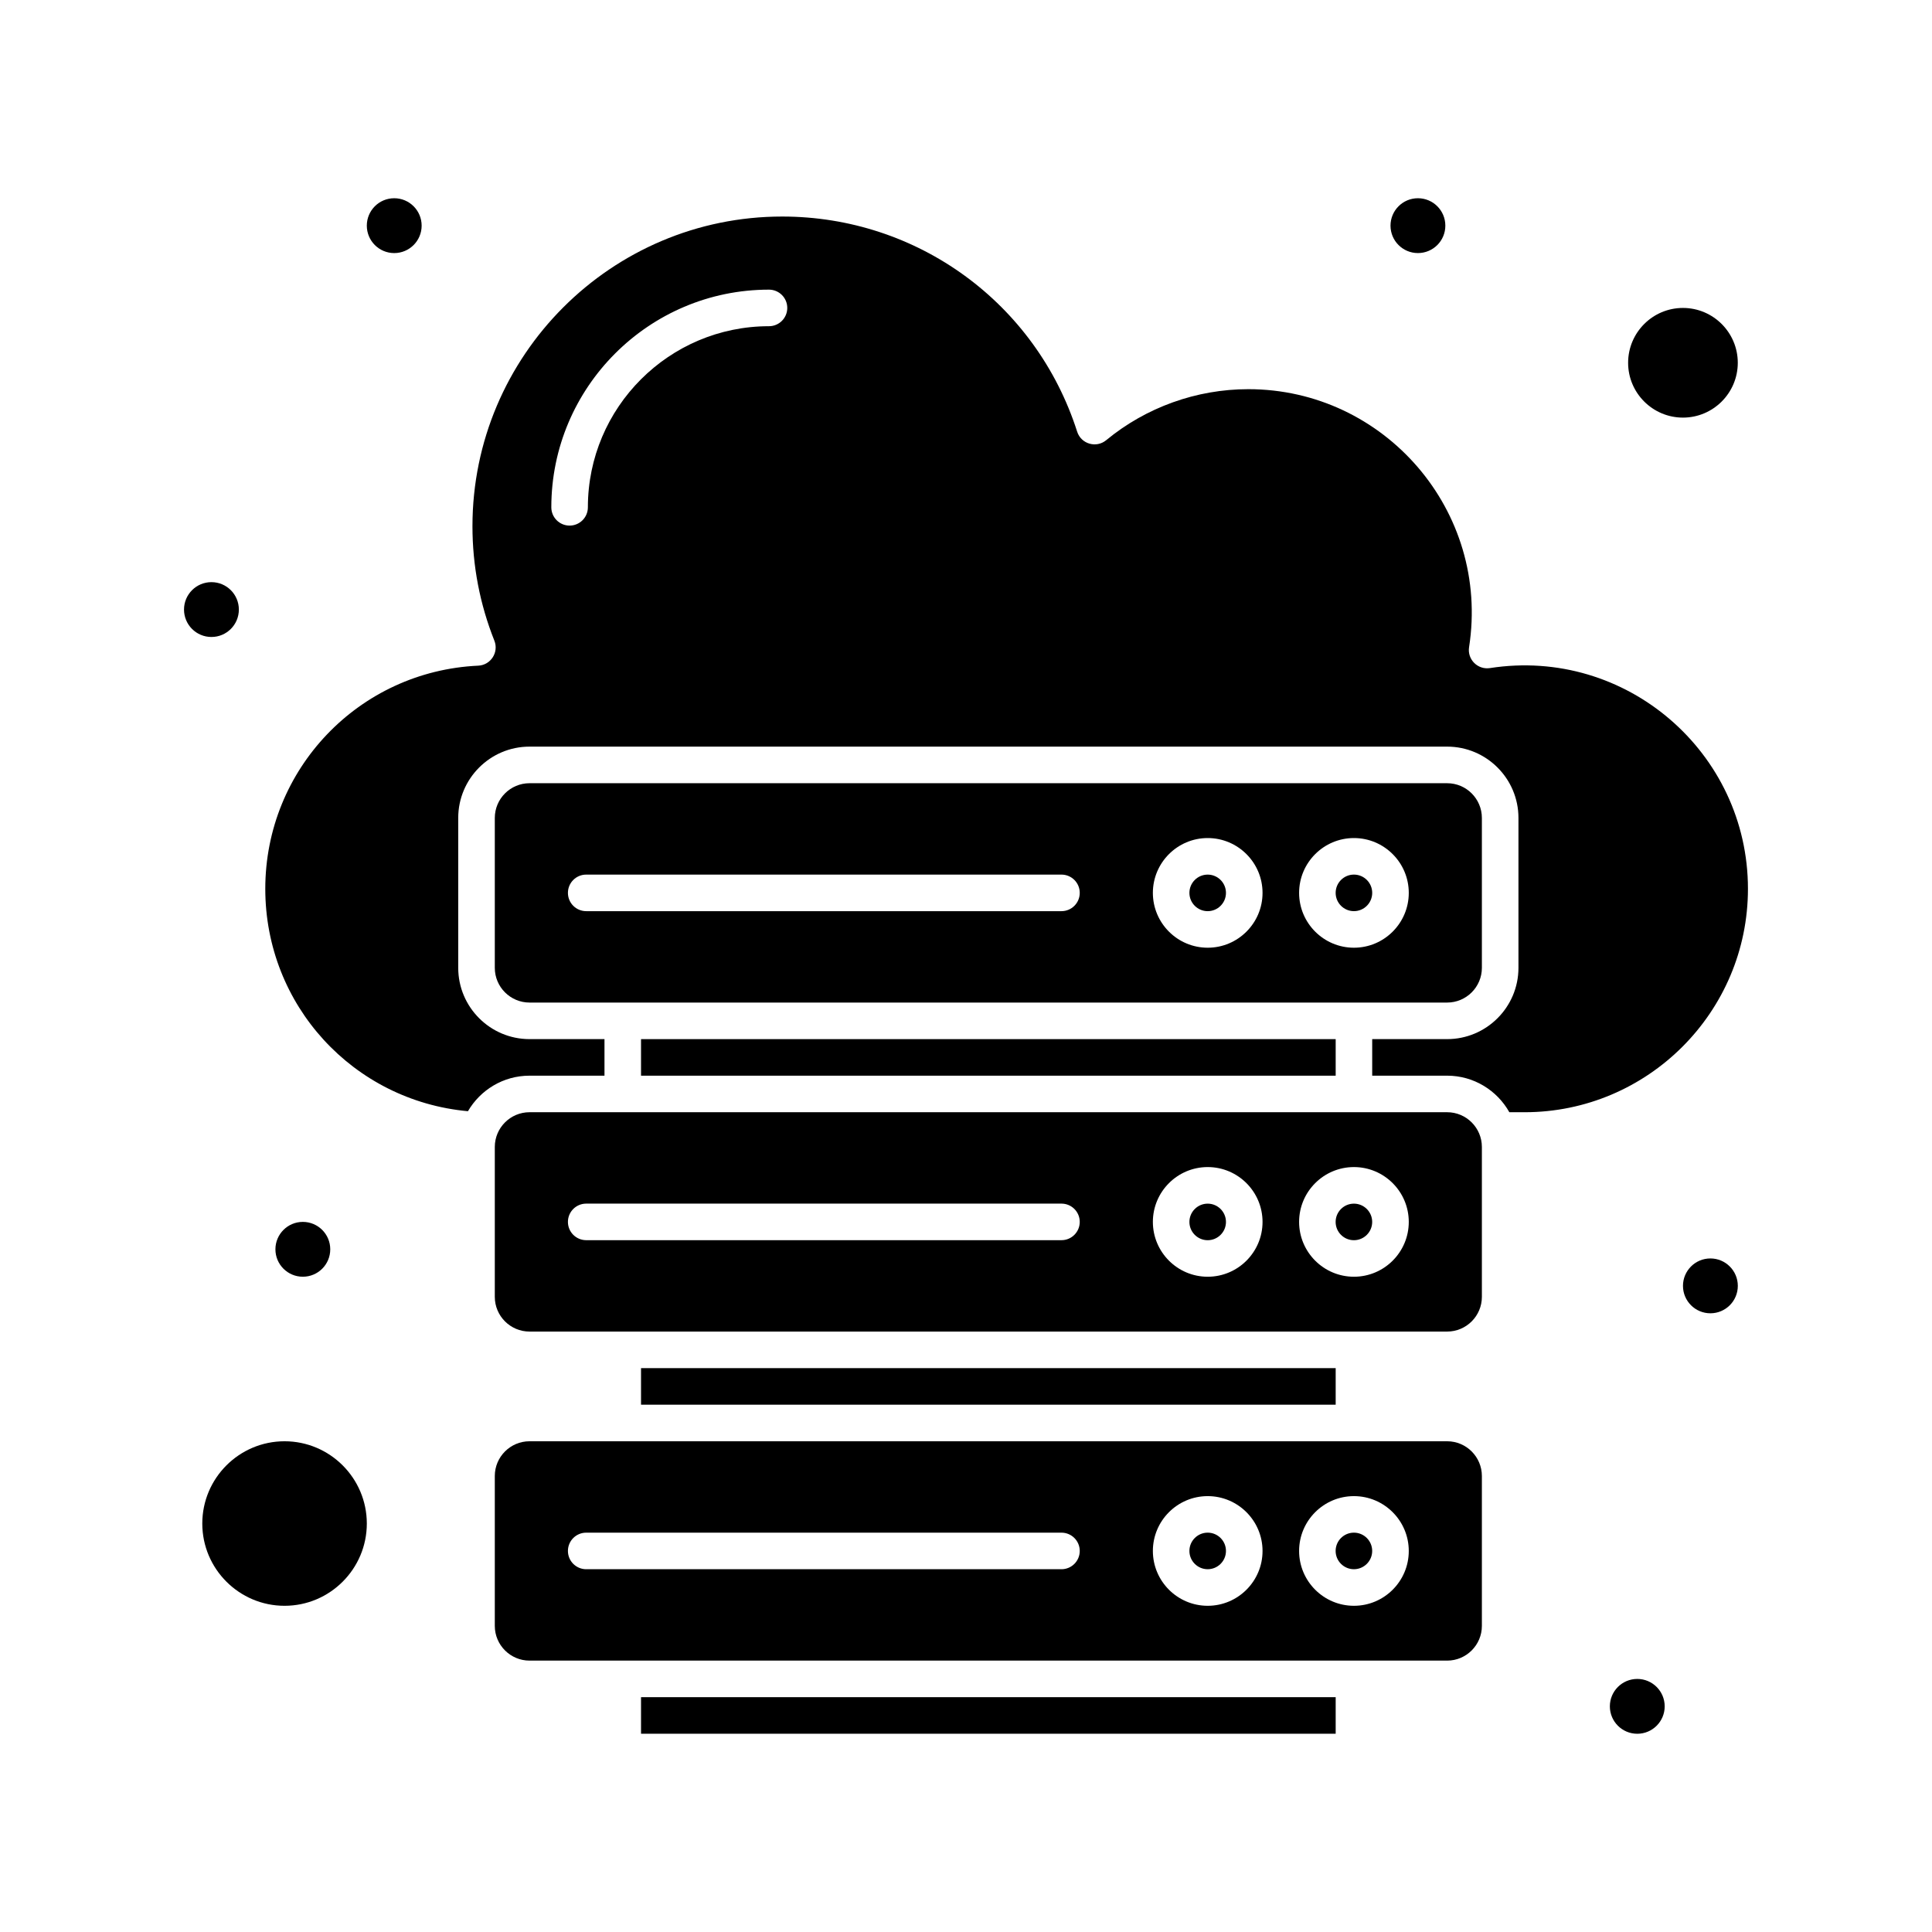
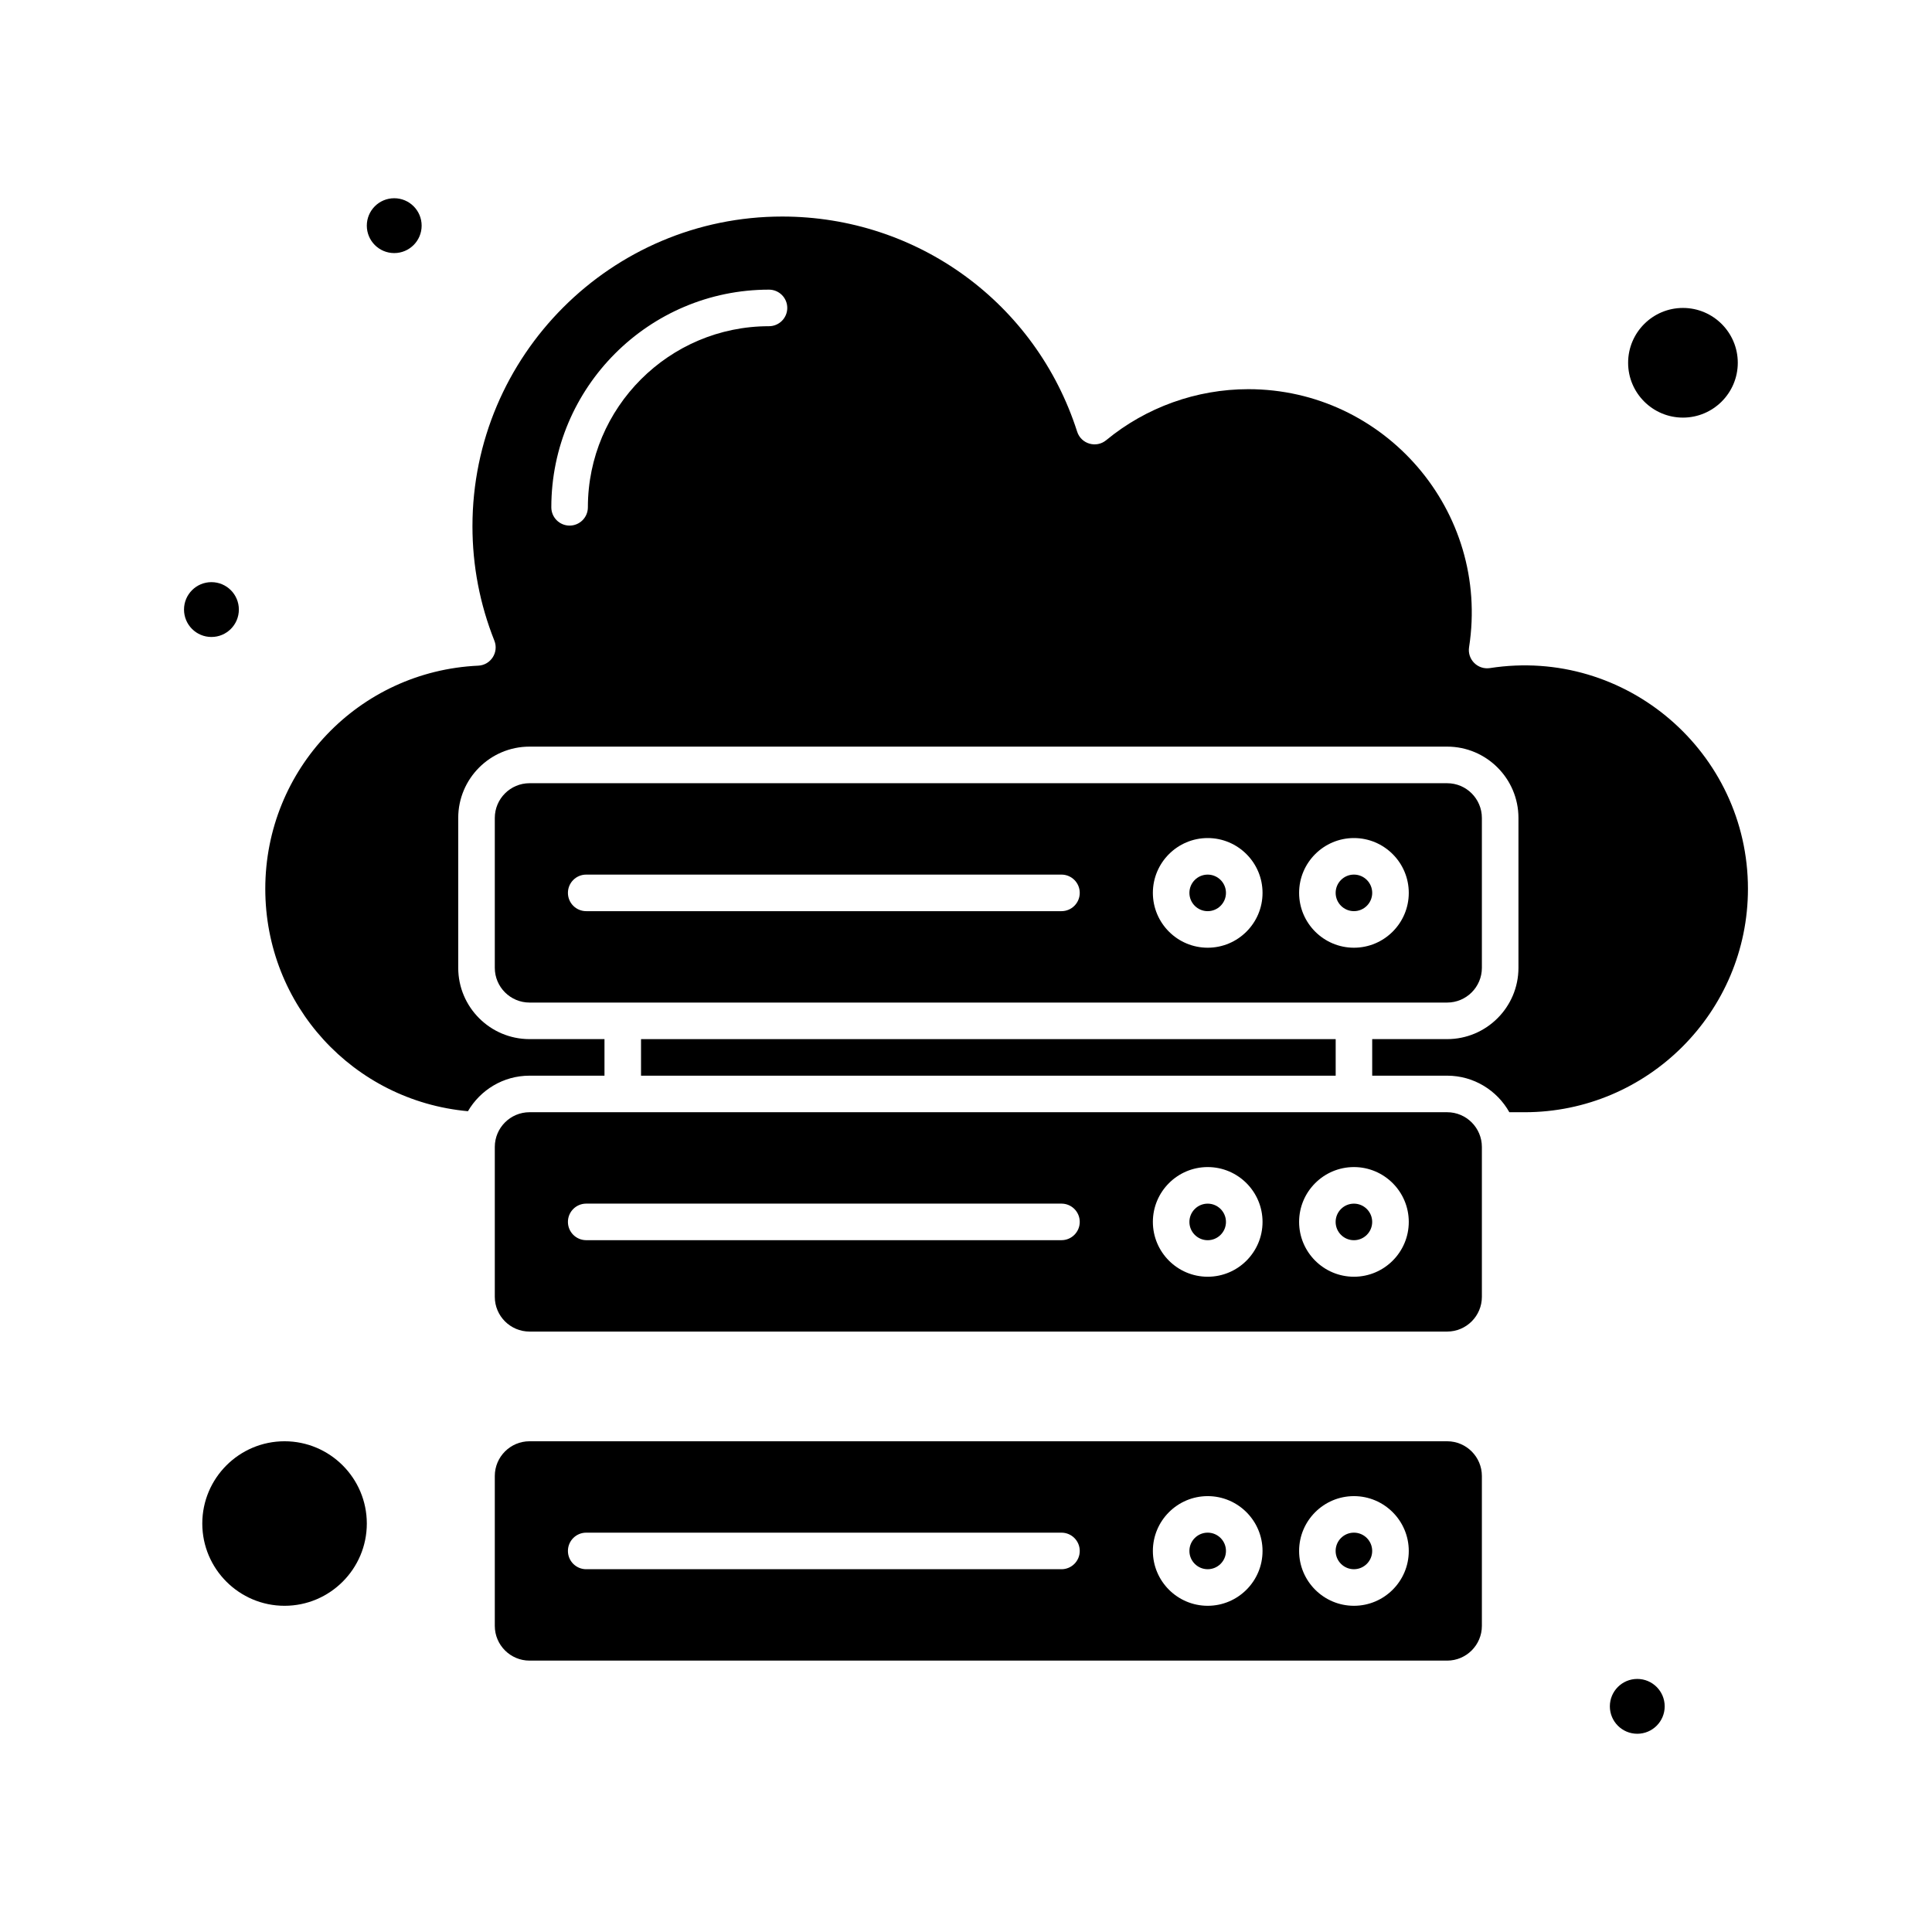
<svg xmlns="http://www.w3.org/2000/svg" fill="#000000" width="800px" height="800px" version="1.1" viewBox="144 144 512 512">
  <g>
    <path d="m527.51 525.95h-243.18c-5.074 0-9.203 4.129-9.203 9.203v39.723c0 5.074 4.129 9.203 9.203 9.203h243.18c5.074 0 9.203-4.129 9.203-9.203v-39.723c0-5.07-4.129-9.203-9.203-9.203zm-102.21 33.91h-125.95c-2.676 0-4.844-2.168-4.844-4.844s2.168-4.844 4.844-4.844h125.95c2.676 0 4.844 2.168 4.844 4.844s-2.168 4.844-4.844 4.844zm38.754 9.691c-8.016 0-14.531-6.519-14.531-14.531 0-8.016 6.519-14.531 14.531-14.531s14.531 6.519 14.531 14.531c0.004 8.012-6.516 14.531-14.531 14.531zm38.754 0c-8.016 0-14.531-6.519-14.531-14.531 0-8.016 6.519-14.531 14.531-14.531 8.012 0 14.531 6.519 14.531 14.531 0.004 8.012-6.516 14.531-14.531 14.531z" />
    <path d="m527.51 438.75h-243.18c-5.074 0-9.203 4.129-9.203 9.203v39.723c0 5.074 4.129 9.203 9.203 9.203h243.18c5.074 0 9.203-4.129 9.203-9.203v-39.723c0-5.074-4.129-9.203-9.203-9.203zm-102.21 33.91h-125.95c-2.676 0-4.844-2.168-4.844-4.844 0-2.676 2.168-4.844 4.844-4.844h125.95c2.676 0 4.844 2.168 4.844 4.844 0 2.676-2.168 4.844-4.844 4.844zm38.754 9.688c-8.016 0-14.531-6.519-14.531-14.531 0-8.016 6.519-14.531 14.531-14.531s14.531 6.519 14.531 14.531c0.004 8.012-6.516 14.531-14.531 14.531zm38.754 0c-8.016 0-14.531-6.519-14.531-14.531 0-8.016 6.519-14.531 14.531-14.531 8.012 0 14.531 6.519 14.531 14.531 0.004 8.012-6.516 14.531-14.531 14.531z" />
-     <path d="m313.88 506.57h184.09v9.688h-184.09z" />
    <path d="m502.8 462.98c-2.672 0-4.844 2.172-4.844 4.844 0 2.672 2.172 4.844 4.844 4.844 2.672 0 4.844-2.172 4.844-4.844 0-2.672-2.172-4.844-4.844-4.844z" />
    <path d="m464.05 462.98c-2.672 0-4.844 2.172-4.844 4.844 0 2.672 2.172 4.844 4.844 4.844s4.844-2.172 4.844-4.844c0-2.672-2.172-4.844-4.844-4.844z" />
    <path d="m590 254.67c8.012 0 14.531-6.519 14.531-14.531s-6.519-14.531-14.531-14.531c-8.016 0-14.531 6.519-14.531 14.531-0.004 8.012 6.516 14.531 14.531 14.531z" />
    <path d="m502.8 550.17c-2.672 0-4.844 2.172-4.844 4.844s2.172 4.844 4.844 4.844c2.672 0 4.844-2.172 4.844-4.844s-2.172-4.844-4.844-4.844z" />
-     <path d="m313.88 593.77h184.09v9.688h-184.09z" />
    <path d="m464.05 550.17c-2.672 0-4.844 2.172-4.844 4.844s2.172 4.844 4.844 4.844 4.844-2.172 4.844-4.844-2.172-4.844-4.844-4.844z" />
    <path d="m219.41 525.95c-12.02 0-21.801 9.781-21.801 21.801s9.781 21.801 21.801 21.801c12.02 0 21.801-9.781 21.801-21.801-0.004-12.02-9.781-21.801-21.801-21.801z" />
    <path d="m507.65 380.62c0-2.672-2.172-4.844-4.844-4.844-2.672 0-4.844 2.172-4.844 4.844s2.172 4.844 4.844 4.844c2.672 0 4.844-2.172 4.844-4.844z" />
    <path d="m527.51 409.69c5.074 0 9.203-4.129 9.203-9.203v-39.723c0-5.074-4.129-9.203-9.203-9.203h-243.18c-5.074 0-9.203 4.129-9.203 9.203v39.723c0 5.074 4.129 9.203 9.203 9.203h243.18zm-102.21-24.223h-125.95c-2.676 0-4.844-2.168-4.844-4.844 0-2.676 2.168-4.844 4.844-4.844h125.95c2.676 0 4.844 2.168 4.844 4.844 0 2.676-2.168 4.844-4.844 4.844zm38.754 9.688c-8.016 0-14.531-6.519-14.531-14.531 0-8.012 6.519-14.531 14.531-14.531s14.531 6.519 14.531 14.531c0.004 8.012-6.516 14.531-14.531 14.531zm24.223-14.531c0-8.012 6.519-14.531 14.531-14.531 8.012 0 14.531 6.519 14.531 14.531 0 8.012-6.519 14.531-14.531 14.531-8.012 0-14.531-6.519-14.531-14.531z" />
    <path d="m538.85 321.05c-3.262 0.496-6.031-2.309-5.531-5.531 5.617-36.133-22.43-68.383-58.5-68.383-13.723 0-27.098 4.801-37.664 13.52-2.633 2.172-6.648 1.012-7.695-2.258-10.926-34.102-42.34-57.012-78.172-57.012-45.258 0-82.082 36.82-82.082 82.082 0 10.43 1.953 20.629 5.805 30.312 1.23 3.086-0.949 6.477-4.277 6.629-31.641 1.461-56.43 27.438-56.43 59.137 0 30.867 23.344 56.168 53.707 58.938 3.277-5.621 9.355-9.418 16.32-9.418h19.863v-9.688h-19.863c-10.418 0-18.895-8.477-18.895-18.895v-39.723c0-10.418 8.477-18.895 18.895-18.895h243.18c10.418 0 18.895 8.477 18.895 18.895v39.723c0 10.418-8.477 18.895-18.895 18.895h-19.863v9.688h19.863c7.074 0 13.246 3.918 16.484 9.688h4.023c32.648 0 59.207-26.559 59.207-59.207 0-36.113-32.277-64.105-68.379-58.496zm-191.06-90.602c-26.465 0-47.996 21.531-47.996 47.996 0 2.676-2.168 4.844-4.844 4.844s-4.844-2.168-4.844-4.844c0-31.809 25.875-57.684 57.684-57.684 2.676 0 4.844 2.168 4.844 4.844 0 2.676-2.168 4.844-4.844 4.844z" />
    <path d="m313.88 419.38h184.09v9.688h-184.09z" />
    <path d="m464.05 375.78c-2.672 0-4.844 2.172-4.844 4.844s2.172 4.844 4.844 4.844 4.844-2.172 4.844-4.844-2.172-4.844-4.844-4.844z" />
    <path d="m255.74 203.8c0 4.016-3.254 7.269-7.266 7.269-4.012 0-7.266-3.254-7.266-7.269 0-4.012 3.254-7.266 7.266-7.266 4.012 0 7.266 3.254 7.266 7.266" />
    <path d="m207.3 305.54c0 4.016-3.254 7.266-7.266 7.266-4.016 0-7.269-3.25-7.269-7.266 0-4.012 3.254-7.266 7.269-7.266 4.012 0 7.266 3.254 7.266 7.266" />
-     <path d="m604.54 484.77c0 4.012-3.254 7.266-7.266 7.266-4.016 0-7.269-3.254-7.269-7.266 0-4.016 3.254-7.269 7.269-7.269 4.012 0 7.266 3.254 7.266 7.269" />
-     <path d="m527.03 203.8c0 4.016-3.25 7.266-7.266 7.266-4.012 0-7.266-3.25-7.266-7.266 0-4.012 3.254-7.266 7.266-7.266 4.016 0 7.266 3.254 7.266 7.266" />
    <path d="m585.16 596.2c0 4.012-3.254 7.266-7.266 7.266s-7.266-3.254-7.266-7.266c0-4.012 3.254-7.266 7.266-7.266s7.266 3.254 7.266 7.266" />
-     <path d="m231.52 475.08c0 4.016-3.25 7.266-7.266 7.266-4.012 0-7.266-3.25-7.266-7.266 0-4.012 3.254-7.266 7.266-7.266 4.016 0 7.266 3.254 7.266 7.266" />
  </g>
</svg>